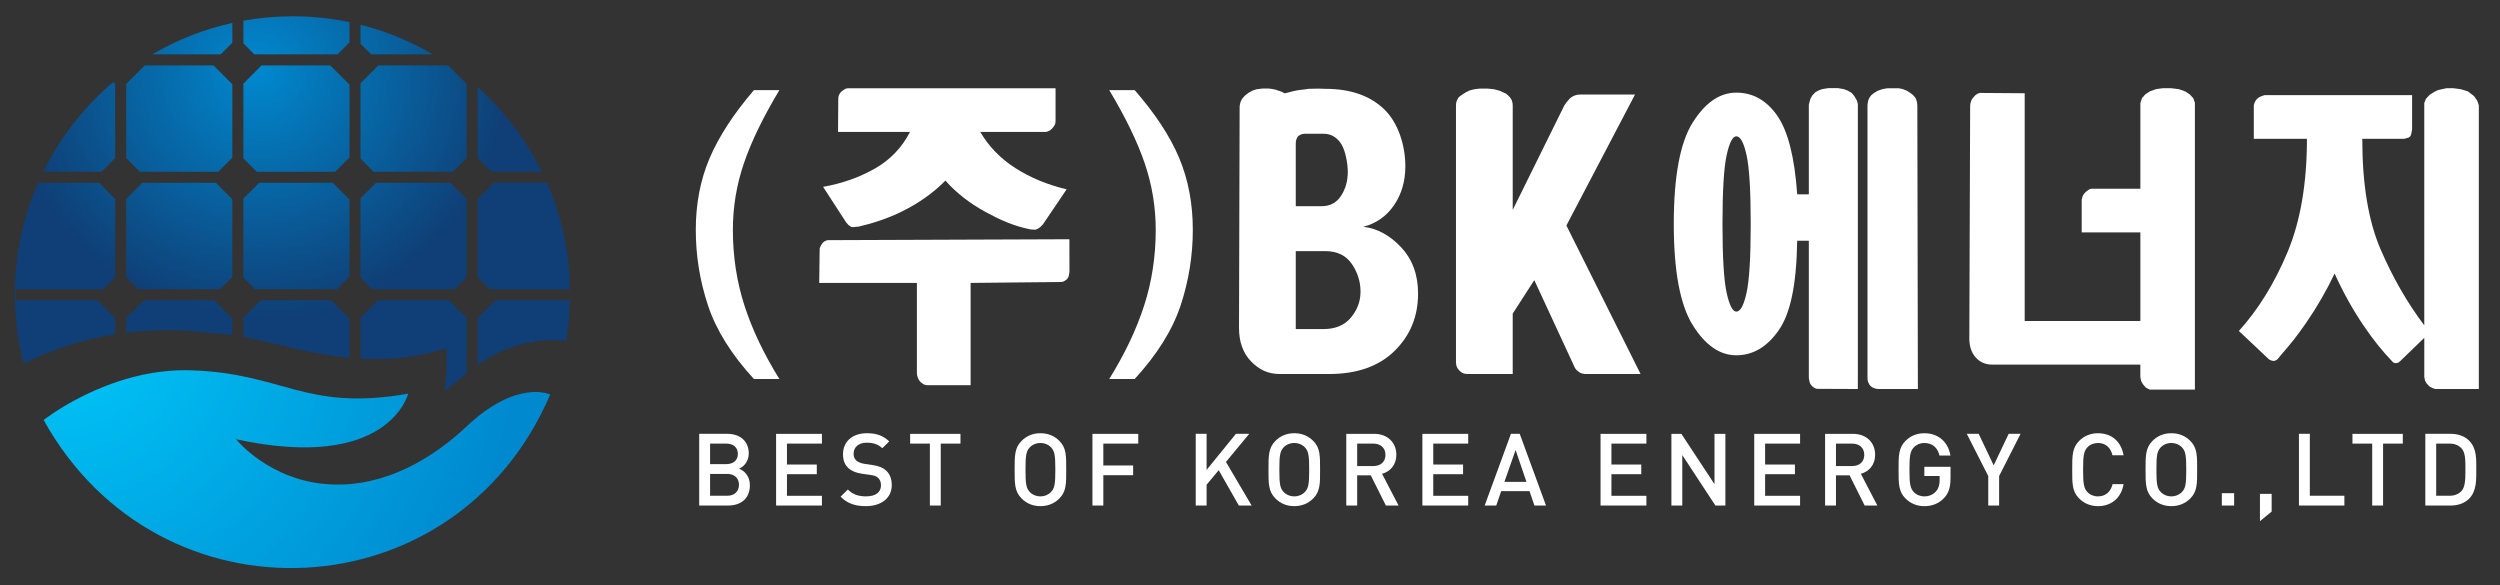
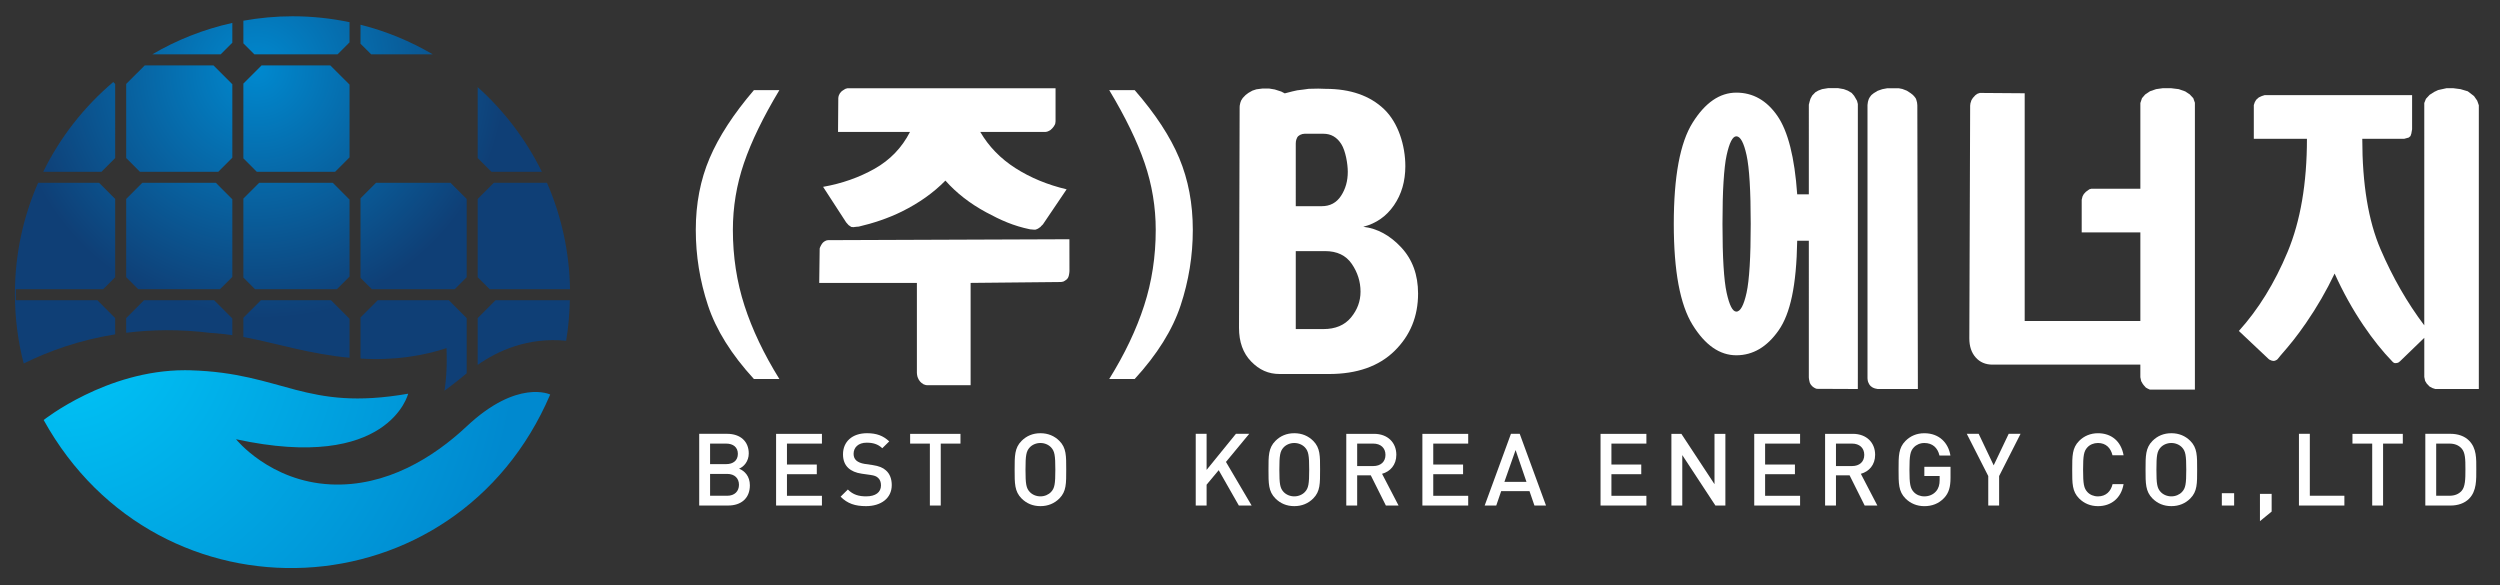
<svg xmlns="http://www.w3.org/2000/svg" xmlns:xlink="http://www.w3.org/1999/xlink" version="1.1" id="Layer_1" x="0px" y="0px" width="442.667px" height="103.595px" viewBox="0 0 442.667 103.595" enable-background="new 0 0 442.667 103.595" xml:space="preserve">
  <rect x="0" y="0" width="442.667" height="103.595" fill="#333333" stroke="none" />
  <g>
    <g>
      <path fill="#FFFFFF" d="M138,15.962c-2.876,4.788-4.966,9.096-6.272,12.924c-1.308,3.83-1.96,7.771-1.96,11.82    c0,4.713,0.686,9.188,2.058,13.422s3.43,8.561,6.174,12.979h-4.508c-3.986-4.346-6.698-8.689-8.134-13.035    c-1.438-4.344-2.156-8.799-2.156-13.365c0-4.641,0.816-8.874,2.45-12.704c1.633-3.829,4.247-7.843,7.84-12.041H138z" />
      <path fill="#FFFFFF" d="M188.841,49.507l-0.173,0.119l-0.116,0.082l-0.225,0.127l-0.129,0.041l-0.33,0.059l-0.025,0.001    l-0.169,0.001l-15.811,0.158v18.117h-7.649l-0.285-0.027l-0.404-0.139l-0.341-0.232l-0.261-0.249l-0.223-0.306l-0.135-0.273    l-0.107-0.262l-0.071-0.334l-0.036-0.343V50.095h-17.294l0.079-6.029l0.015-0.127l0.033-0.092l0.036-0.08l0.033-0.074l0.03-0.07    l0.06-0.105l0.054-0.117l0.063-0.094l0.063-0.108l0.058-0.075l0.064-0.082l0.065-0.076l0.084-0.076l0.085-0.069l0.094-0.065    l0.075-0.044l0.093-0.047l0.116-0.06l0.105-0.035l0.123-0.026l0.155-0.018l42.716-0.161l0.008,5.555v0.105l-0.029,0.328    l-0.029,0.158l-0.041,0.235l-0.074,0.252l-0.104,0.228l-0.124,0.154L188.841,49.507z M150.257,39.863l-0.43-0.484l-4.084-6.295    c3.332-0.588,6.37-1.657,9.114-3.203c2.744-1.547,4.834-3.718,6.272-6.518h-12.741l0.047-6.026l0.063-0.353l0.104-0.235    l0.111-0.22l0.117-0.142l0.206-0.232l0.188-0.131l0.215-0.142l0.278-0.162l0.332-0.091h36.855v5.848l-0.045,0.372l-0.064,0.194    l-0.207,0.353l-0.257,0.32l-0.328,0.309l-0.302,0.169l-0.295,0.121l-0.306,0.047h-11.524c1.502,2.579,3.577,4.714,6.223,6.407    c2.646,1.694,5.667,2.946,9.065,3.755l-4.197,6.21l-0.334,0.324l-0.091,0.119l-0.428,0.296c-0.081,0.034-0.081,0.034-0.158,0.077    c-0.112,0.064-0.357,0.15-0.511,0.121c-0.108-0.021-0.646-0.043-0.753-0.066c-2.979-0.616-5.177-1.615-7.738-2.994    c-2.877-1.547-5.293-3.424-7.252-5.633c-2.092,2.136-4.656,3.959-7.693,5.467c-2.441,1.214-5.18,2.105-7.642,2.677    c-0.099,0.023-0.631,0.036-0.728,0.067c-0.231,0.076-0.34-0.006-0.604-0.005" />
      <path fill="#FFFFFF" d="M208.807,28.002c1.601,3.83,2.401,8.063,2.401,12.704c0,4.566-0.72,9.021-2.156,13.365    c-1.438,4.346-4.15,8.689-8.134,13.035h-4.509c2.744-4.418,4.803-8.744,6.174-12.979c1.373-4.234,2.059-8.709,2.059-13.422    c0-4.05-0.654-7.99-1.96-11.82c-1.308-3.828-3.397-8.136-6.272-12.924h4.509C204.575,20.159,207.205,24.174,208.807,28.002z" />
      <path fill="#FFFFFF" d="M228.845,16.182l0.84-0.188l1.027-0.127l1.021-0.14l1.689-0.036l1.306,0.041    c4.376,0,7.823,1.198,10.339,3.59c2.514,2.394,3.773,6.435,3.773,10.117c0,2.651-0.671,4.954-2.01,6.905    c-1.34,1.951-3.152,3.222-5.439,3.811c2.483,0.295,4.721,1.51,6.713,3.645c1.993,2.137,2.99,4.861,2.99,8.175    c0,4.051-1.389,7.438-4.166,10.163c-2.777,2.723-6.648,4.087-11.612,4.087h-8.723c-2.025,0-3.614-0.737-5.05-2.21    c-1.439-1.473-2.156-3.459-2.156-5.965l0.111-39.057l0.014-0.275l0.072-0.358l0.061-0.238l0.131-0.343l0.275-0.429l0.513-0.533    l0.497-0.373l0.699-0.396l0.701-0.231l1.06-0.137h1.21l0.99,0.163l1.152,0.371l0.613,0.32 M229.437,36.508h4.605    c1.469,0,2.604-0.607,3.404-1.823c0.801-1.215,1.202-2.632,1.202-4.253c0-1.398-0.384-3.71-1.151-4.925    c-0.77-1.215-1.82-1.823-3.154-1.823h-3.133h-0.216l-0.393,0.05l-0.408,0.154l-0.327,0.226l-0.15,0.181l-0.168,0.386l-0.078,0.299    l-0.033,0.415V36.508z M229.437,58.269h4.886c2.126,0,3.755-0.68,4.886-2.043c1.129-1.362,1.695-2.889,1.695-4.584    c0-1.768-0.518-3.406-1.547-4.916c-1.031-1.508-2.609-2.264-4.735-2.264h-5.185V58.269z" />
-       <path fill="#FFFFFF" d="M266.994,16.854l0.345,0.354l0.25,0.36l0.133,0.299l0.106,0.436l0.024,0.413v18.455l9.146-18.516    l0.267-0.37l0.144-0.228l0.256-0.26l0.191-0.248l0.377-0.329l0.375-0.216l0.252-0.101l0.412-0.121l0.49-0.046h0.298h9.451    l-12.153,23.198l13.134,26.29h-9.392h-0.216h-0.251l-0.52-0.095l-0.286-0.102l-0.431-0.303l-0.29-0.26l-0.232-0.307l-0.096-0.208    l-7.104-15.347l-3.822,5.93v10.69h-7.988l-0.413-0.034l-0.339-0.081l-0.377-0.202l-0.357-0.329l-0.324-0.397l-0.161-0.385    l-0.052-0.258l-0.037-0.408V18.752l0.035-0.538l0.105-0.346l0.158-0.334l0.101-0.196l0.302-0.306l0.518-0.355l0.596-0.37    l0.615-0.295l0.879-0.222l0.849-0.099h1.469l1.075,0.101l0.986,0.262l1.164,0.525L266.994,16.854z" />
      <path fill="#FFFFFF" d="M328.959,68.875h-1.302l-5.798-0.025l-0.192-0.01l-0.215-0.075l-0.174-0.093l-0.127-0.078l-0.135-0.092    l-0.124-0.111l-0.149-0.161l-0.128-0.159l-0.091-0.162l-0.074-0.156l-0.042-0.17l-0.058-0.267l-0.041-0.243l-0.025-0.258V42.626    h-2.059c-0.131,7.953-1.225,12.918-3.283,15.863c-2.057,2.947-4.557,4.42-7.496,4.42c-2.94,0-5.521-1.792-7.742-5.379    c-2.223-3.585-3.332-9.543-3.332-17.875c0-8.401,1.109-14.379,3.332-17.927c2.221-3.549,4.802-5.325,7.742-5.325    c2.939,0,5.355,1.364,7.252,4.087c1.895,2.726,3.07,7.365,3.527,13.919h2.059V18.537l0.143-0.574l0.145-0.477l0.315-0.578    l0.554-0.569l0.482-0.285l0.705-0.269l1.051-0.175h0.86h0.932l1.003,0.175l0.718,0.269l0.681,0.404l0.43,0.503l0.229,0.389    l0.286,0.496l0.145,0.571v0.622v47.184L328.959,68.875z M305.73,27.478c-0.489,2.229-0.735,6.288-0.735,12.178    c0,5.893,0.246,9.953,0.735,12.18c0.49,2.229,1.062,3.341,1.716,3.341c0.718,0,1.322-1.112,1.813-3.341    c0.49-2.227,0.735-6.287,0.735-12.18c0-5.89-0.245-9.949-0.735-12.178c-0.49-2.227-1.095-3.342-1.813-3.342    C306.792,24.136,306.221,25.251,305.73,27.478z M339.592,68.875h-6.952h-0.198l-0.245-0.052l-0.221-0.047l-0.293-0.114    l-0.197-0.107l-0.244-0.189l-0.174-0.188l-0.131-0.209l-0.061-0.135l-0.102-0.215l-0.067-0.283l-0.034-0.339v-0.202V18.585    l0.071-0.536l0.071-0.25l0.085-0.271l0.183-0.333l0.283-0.367l0.412-0.329l0.679-0.414l0.379-0.138l0.483-0.162l0.27-0.05    l0.591-0.111h0.933h1.075l0.663,0.13l0.788,0.305l0.667,0.432l0.408,0.321l0.267,0.289l0.099,0.131l0.082,0.108l0.098,0.163    l0.091,0.297l0.096,0.373l0.048,0.477" />
      <path fill="#FFFFFF" d="M358.505,16.514v40.319h20.482V41.148H368.6v-5.46v-0.323l0.147-0.592l0.226-0.415l0.354-0.386    l0.334-0.242l0.295-0.212l0.363-0.103h0.383h8.285V18.236l0.287-0.853l0.563-0.65l0.856-0.575l1.076-0.374l1.152-0.162h1.542    l1.32,0.162l1.147,0.401l0.791,0.521l0.635,0.676l0.287,0.812v50.79h-7.98l-0.357-0.162l-0.354-0.198l-0.393-0.447l-0.183-0.256    l-0.248-0.439l-0.144-0.688v-2.229h-26.166c-1.242,0-2.238-0.424-2.989-1.27c-0.752-0.848-1.128-1.971-1.128-3.369l0.145-40.803    v-0.404l0.052-0.43l0.183-0.564l0.252-0.39l0.427-0.468l0.361-0.26l0.437-0.151" />
      <path fill="#FFFFFF" d="M429.55,17.502l0.66-0.713l0.799-0.511l0.7-0.332l1.464-0.323h1.254l1.248,0.162l1.281,0.378l1.11,0.848    l0.566,0.814l0.286,0.814v50.235h-7.717l-0.502-0.162l-0.508-0.272l-0.355-0.374l-0.139-0.143l-0.292-0.482l-0.144-0.688v-6.938    l-4.292,4.151l-0.267,0.21l-0.182,0.073l-0.21,0.039c0,0-0.226,0.021-0.314,0.001c-0.119-0.029-0.24-0.119-0.358-0.241    c-1.745-1.795-3.465-3.94-5.157-6.442c-1.896-2.798-3.595-5.854-5.097-9.169c-1.438,3.021-3.12,5.929-5.047,8.728    c-1.657,2.406-2.872,3.893-4.504,5.754c-0.039,0.044-0.504,0.627-0.542,0.67c-0.147,0.168-0.479,0.303-0.669,0.323    c-0.103,0.011-0.406-0.067-0.406-0.067l-0.347-0.148l-0.154-0.11l-0.188-0.178l-5.097-4.808c3.462-3.828,6.336-8.486,8.623-13.975    c2.287-5.484,3.431-12.167,3.431-20.048h-9.408v-5.332v-0.647l0.185-0.541l0.246-0.404l0.454-0.403l0.522-0.243l0.502-0.162    h26.119v5.672v0.377l-0.135,0.758l-0.152,0.44l-0.305,0.263l-0.809,0.222h-0.382h-7.038c0,8.028,1.078,14.544,3.234,19.552    s4.736,9.5,7.742,13.477V18.236L429.55,17.502z" />
    </g>
  </g>
  <g>
    <g>
      <defs>
        <polyline id="SVGID_1_" points="479.37,0.54 479.37,105.582 -6.829,105.582 -6.828,0    " />
      </defs>
      <clipPath id="SVGID_2_">
        <use xlink:href="#SVGID_1_" overflow="visible" />
      </clipPath>
      <g clip-path="url(#SVGID_2_)">
        <defs>
          <rect id="SVGID_3_" x="-292.343" y="-491.712" width="1830.945" height="2589.459" />
        </defs>
        <clipPath id="SVGID_4_">
          <use xlink:href="#SVGID_3_" overflow="visible" />
        </clipPath>
        <g clip-path="url(#SVGID_4_)">
          <defs>
            <rect id="SVGID_5_" x="-292.343" y="-491.712" width="1830.945" height="2589.459" />
          </defs>
          <clipPath id="SVGID_6_">
            <use xlink:href="#SVGID_5_" overflow="visible" />
          </clipPath>
        </g>
        <g clip-path="url(#SVGID_4_)">
          <defs>
            <rect id="SVGID_7_" x="-292.343" y="-491.712" width="1830.945" height="2589.459" />
          </defs>
          <clipPath id="SVGID_8_">
            <use xlink:href="#SVGID_7_" overflow="visible" />
          </clipPath>
        </g>
        <g clip-path="url(#SVGID_4_)">
          <defs>
            <rect id="SVGID_9_" x="-292.343" y="-491.712" width="1830.945" height="2589.459" />
          </defs>
          <clipPath id="SVGID_10_">
            <use xlink:href="#SVGID_9_" overflow="visible" />
          </clipPath>
        </g>
        <g clip-path="url(#SVGID_4_)">
          <defs>
            <rect id="SVGID_11_" x="-292.343" y="-491.712" width="1830.945" height="2589.459" />
          </defs>
          <clipPath id="SVGID_12_">
            <use xlink:href="#SVGID_11_" overflow="visible" />
          </clipPath>
        </g>
        <g clip-path="url(#SVGID_4_)">
          <g>
            <defs>
              <path id="SVGID_13_" d="M66.889,53.158l-3.055,3.058v7.27c6.04,0.399,11.306-0.543,15.219-1.844c0,0,0.244,3.91-0.351,7.54        c0,0,1.931-1.391,3.935-3.084v-9.765l-3.166-3.175H66.889z" />
            </defs>
            <clipPath id="SVGID_14_">
              <use xlink:href="#SVGID_13_" overflow="visible" />
            </clipPath>
            <radialGradient id="SVGID_15_" cx="-1041.736" cy="-350.554" r="3.078" gradientTransform="matrix(5.335 15.412 15.412 -5.335 11006.616 14197.947)" gradientUnits="userSpaceOnUse">
              <stop offset="0" style="stop-color:#0089CF" />
              <stop offset="0.871" style="stop-color:#0F3F76" />
              <stop offset="1" style="stop-color:#0F3F76" />
            </radialGradient>
            <polygon clip-path="url(#SVGID_14_)" fill="url(#SVGID_15_)" points="80.625,47.345 87.59,67.468 65.847,74.995 58.88,54.873             " />
          </g>
          <g>
            <defs>
              <path id="SVGID_16_" d="M6.749,32.366C4.109,38.388,2.64,45.044,2.64,52.042c0,4.257,0.538,8.384,1.556,12.32        c4.382-2.168,9.816-4.143,16.196-5.16v-2.877l-3.151-3.168H2.796v-1.949h15.476l2.12-2.125v-13.86l-2.851-2.857H6.749z" />
            </defs>
            <clipPath id="SVGID_17_">
              <use xlink:href="#SVGID_16_" overflow="visible" />
            </clipPath>
            <radialGradient id="SVGID_18_" cx="-1041.761" cy="-350.59" r="3.076" gradientTransform="matrix(5.336 15.414 15.414 -5.336 11008.358 14199.428)" gradientUnits="userSpaceOnUse">
              <stop offset="0" style="stop-color:#0089CF" />
              <stop offset="0.871" style="stop-color:#0F3F76" />
              <stop offset="1" style="stop-color:#0F3F76" />
            </radialGradient>
            <polygon clip-path="url(#SVGID_17_)" fill="url(#SVGID_18_)" points="18.493,26.879 30.283,60.941 4.538,69.853 -7.251,35.791             " />
          </g>
          <g>
            <defs>
              <path id="SVGID_19_" d="M46.196,53.158l-3.103,3.107v3.41c0.231,0.045,0.469,0.088,0.715,0.133        c4.743,0.904,11.462,2.978,18.083,3.53v-6.895l-3.283-3.286H46.196z" />
            </defs>
            <clipPath id="SVGID_20_">
              <use xlink:href="#SVGID_19_" overflow="visible" />
            </clipPath>
            <radialGradient id="SVGID_21_" cx="-1049.071" cy="-353.944" r="3.074" gradientTransform="matrix(5.835 16.857 16.857 -5.835 12134.175 15627.49)" gradientUnits="userSpaceOnUse">
              <stop offset="0" style="stop-color:#0089CF" />
              <stop offset="0.871" style="stop-color:#0F3F76" />
              <stop offset="1" style="stop-color:#0F3F76" />
            </radialGradient>
            <polygon clip-path="url(#SVGID_20_)" fill="url(#SVGID_21_)" points="59.881,47.347 65.039,62.25 45.103,69.15 39.946,54.248             " />
          </g>
          <g>
            <defs>
              <path id="SVGID_22_" d="M43.093,3.666v4.011l1.946,1.946h14.73l2.121-2.119V3.927c-3.259-0.682-6.629-1.045-10.086-1.045        C48.825,2.882,45.92,3.165,43.093,3.666" />
            </defs>
            <clipPath id="SVGID_23_">
              <use xlink:href="#SVGID_22_" overflow="visible" />
            </clipPath>
            <radialGradient id="SVGID_24_" cx="-1041.782" cy="-350.579" r="3.073" gradientTransform="matrix(5.336 15.414 15.414 -5.336 11008.383 14199.9)" gradientUnits="userSpaceOnUse">
              <stop offset="0" style="stop-color:#0089CF" />
              <stop offset="0.871" style="stop-color:#0F3F76" />
              <stop offset="1" style="stop-color:#0F3F76" />
            </radialGradient>
            <polygon clip-path="url(#SVGID_23_)" fill="url(#SVGID_24_)" points="59.881,-2.929 63.975,8.903 45.103,15.434 41.009,3.604             " />
          </g>
          <g>
            <defs>
              <path id="SVGID_25_" d="M84.583,27.986l2.433,2.43h8.93c-2.805-5.707-6.678-10.791-11.363-14.988V27.986z" />
            </defs>
            <clipPath id="SVGID_26_">
              <use xlink:href="#SVGID_25_" overflow="visible" />
            </clipPath>
            <radialGradient id="SVGID_27_" cx="-1041.77" cy="-350.578" r="3.076" gradientTransform="matrix(5.336 15.416 15.416 -5.336 11009.431 14201.342)" gradientUnits="userSpaceOnUse">
              <stop offset="0" style="stop-color:#0089CF" />
              <stop offset="0.871" style="stop-color:#0F3F76" />
              <stop offset="1" style="stop-color:#0F3F76" />
            </radialGradient>
            <polygon clip-path="url(#SVGID_26_)" fill="url(#SVGID_27_)" points="94.73,11.916 100.581,28.813 85.8,33.928 79.952,17.033             " />
          </g>
          <g>
            <defs>
              <path id="SVGID_28_" d="M7.653,30.417h10.309l2.43-2.43V14.866l-0.336-0.344C14.901,18.886,10.65,24.292,7.653,30.417" />
            </defs>
            <clipPath id="SVGID_29_">
              <use xlink:href="#SVGID_28_" overflow="visible" />
            </clipPath>
            <radialGradient id="SVGID_30_" cx="-1041.713" cy="-350.538" r="3.075" gradientTransform="matrix(5.333 15.408 15.408 -5.333 11002.966 14193.455)" gradientUnits="userSpaceOnUse">
              <stop offset="0" style="stop-color:#0089CF" />
              <stop offset="0.871" style="stop-color:#0F3F76" />
              <stop offset="1" style="stop-color:#0F3F76" />
            </radialGradient>
            <polygon clip-path="url(#SVGID_29_)" fill="url(#SVGID_30_)" points="19.031,10.582 25.306,28.715 9.017,34.354 2.739,16.222             " />
          </g>
          <g>
            <defs>
              <path id="SVGID_31_" d="M63.834,7.742l1.893,1.882h10.9c-3.94-2.316-8.233-4.1-12.792-5.244V7.742z" />
            </defs>
            <clipPath id="SVGID_32_">
              <use xlink:href="#SVGID_31_" overflow="visible" />
            </clipPath>
            <radialGradient id="SVGID_33_" cx="-1041.736" cy="-350.57" r="3.079" gradientTransform="matrix(5.335 15.414 15.414 -5.335 11007.63 14198.881)" gradientUnits="userSpaceOnUse">
              <stop offset="0" style="stop-color:#0089CF" />
              <stop offset="0.871" style="stop-color:#0F3F76" />
              <stop offset="1" style="stop-color:#0F3F76" />
            </radialGradient>
            <polygon clip-path="url(#SVGID_32_)" fill="url(#SVGID_33_)" points="75.26,0.425 78.249,9.063 65.204,13.578 62.215,4.941             " />
          </g>
          <g>
            <defs>
              <path id="SVGID_34_" d="M25.504,53.158l-3.16,3.168v2.597c4.529-0.565,9.509-0.649,14.922,0.022c0,0,1.466,0.059,3.872,0.408        v-2.965l-3.223-3.23H25.504z" />
            </defs>
            <clipPath id="SVGID_35_">
              <use xlink:href="#SVGID_34_" overflow="visible" />
            </clipPath>
            <radialGradient id="SVGID_36_" cx="-1041.783" cy="-350.575" r="3.075" gradientTransform="matrix(5.337 15.419 15.419 -5.337 11011.532 14204.18)" gradientUnits="userSpaceOnUse">
              <stop offset="0" style="stop-color:#0089CF" />
              <stop offset="0.871" style="stop-color:#0F3F76" />
              <stop offset="1" style="stop-color:#0F3F76" />
            </radialGradient>
            <polygon clip-path="url(#SVGID_35_)" fill="url(#SVGID_36_)" points="39.128,47.349 43.054,58.69 24.354,65.164 20.427,53.822             " />
          </g>
          <g>
            <defs>
              <path id="SVGID_37_" d="M26.961,9.624h12.11l2.067-2.06V4.057C36.077,5.177,31.307,7.068,26.961,9.624" />
            </defs>
            <clipPath id="SVGID_38_">
              <use xlink:href="#SVGID_37_" overflow="visible" />
            </clipPath>
            <radialGradient id="SVGID_39_" cx="-1041.774" cy="-350.555" r="3.064" gradientTransform="matrix(5.336 15.415 15.415 -5.336 11008.718 14201.01)" gradientUnits="userSpaceOnUse">
              <stop offset="0" style="stop-color:#0089CF" />
              <stop offset="0.871" style="stop-color:#0F3F76" />
              <stop offset="1" style="stop-color:#0F3F76" />
            </radialGradient>
            <polygon clip-path="url(#SVGID_38_)" fill="url(#SVGID_39_)" points="39.621,-0.326 42.859,9.028 28.478,14.008 25.24,4.653             " />
          </g>
          <g>
            <defs>
-               <polygon id="SVGID_40_" points="67.006,11.578 63.834,14.749 63.834,28.097 66.156,30.417 80.201,30.417 82.637,27.986         82.637,14.866 79.351,11.578       " />
-             </defs>
+               </defs>
            <clipPath id="SVGID_41_">
              <use xlink:href="#SVGID_40_" overflow="visible" />
            </clipPath>
            <radialGradient id="SVGID_42_" cx="-1041.778" cy="-350.608" r="3.077" gradientTransform="matrix(5.336 15.416 15.416 -5.336 11010.286 14201.713)" gradientUnits="userSpaceOnUse">
              <stop offset="0" style="stop-color:#0089CF" />
              <stop offset="0.871" style="stop-color:#0F3F76" />
              <stop offset="1" style="stop-color:#0F3F76" />
            </radialGradient>
            <polygon clip-path="url(#SVGID_41_)" fill="url(#SVGID_42_)" points="80.625,5.766 88.46,28.4 65.847,36.229 58.013,13.593             " />
          </g>
          <g>
            <defs>
              <polygon id="SVGID_43_" points="46.319,11.578 43.093,14.801 43.093,28.041 45.467,30.417 59.34,30.417 61.891,27.863         61.891,14.979 58.484,11.578       " />
            </defs>
            <clipPath id="SVGID_44_">
              <use xlink:href="#SVGID_43_" overflow="visible" />
            </clipPath>
            <radialGradient id="SVGID_45_" cx="-1041.746" cy="-350.582" r="3.076" gradientTransform="matrix(5.335 15.412 15.412 -5.335 11006.494 14197.158)" gradientUnits="userSpaceOnUse">
              <stop offset="0" style="stop-color:#0089CF" />
              <stop offset="0.871" style="stop-color:#0F3F76" />
              <stop offset="1" style="stop-color:#0F3F76" />
            </radialGradient>
            <polygon clip-path="url(#SVGID_44_)" fill="url(#SVGID_45_)" points="59.881,5.766 67.715,28.4 45.103,36.227 37.27,13.593             " />
          </g>
          <g>
            <defs>
              <polygon id="SVGID_46_" points="66.582,32.366 63.834,35.116 63.834,49.201 65.847,51.208 80.513,51.208 82.637,49.08         82.637,35.23 79.771,32.366       " />
            </defs>
            <clipPath id="SVGID_47_">
              <use xlink:href="#SVGID_46_" overflow="visible" />
            </clipPath>
            <radialGradient id="SVGID_48_" cx="-1041.742" cy="-350.578" r="3.075" gradientTransform="matrix(5.336 15.416 15.416 -5.336 11009.235 14200.801)" gradientUnits="userSpaceOnUse">
              <stop offset="0" style="stop-color:#0089CF" />
              <stop offset="0.871" style="stop-color:#0F3F76" />
              <stop offset="1" style="stop-color:#0F3F76" />
            </radialGradient>
            <polygon clip-path="url(#SVGID_47_)" fill="url(#SVGID_48_)" points="80.625,26.554 88.46,49.193 65.847,57.02 58.01,34.382             " />
          </g>
          <g>
            <defs>
              <path id="SVGID_49_" d="M87.442,32.366l-2.859,2.857v13.869l2.126,2.116h14.223c-0.111-6.687-1.553-13.057-4.083-18.842        H87.442z" />
            </defs>
            <clipPath id="SVGID_50_">
              <use xlink:href="#SVGID_49_" overflow="visible" />
            </clipPath>
            <radialGradient id="SVGID_51_" cx="-1041.743" cy="-350.554" r="3.079" gradientTransform="matrix(5.336 15.415 15.415 -5.336 11008.538 14200.478)" gradientUnits="userSpaceOnUse">
              <stop offset="0" style="stop-color:#0089CF" />
              <stop offset="0.871" style="stop-color:#0F3F76" />
              <stop offset="1" style="stop-color:#0F3F76" />
            </radialGradient>
            <polygon clip-path="url(#SVGID_50_)" fill="url(#SVGID_51_)" points="99.184,27.313 106.757,49.193 86.334,56.261        78.759,34.382      " />
          </g>
          <g>
            <defs>
              <polygon id="SVGID_52_" points="45.89,32.366 43.093,35.165 43.093,49.144 45.16,51.208 59.649,51.208 61.891,48.966         61.891,35.343 58.917,32.366       " />
            </defs>
            <clipPath id="SVGID_53_">
              <use xlink:href="#SVGID_52_" overflow="visible" />
            </clipPath>
            <radialGradient id="SVGID_54_" cx="-1041.729" cy="-350.59" r="3.075" gradientTransform="matrix(5.336 15.414 15.414 -5.336 11008.163 14198.879)" gradientUnits="userSpaceOnUse">
              <stop offset="0" style="stop-color:#0089CF" />
              <stop offset="0.871" style="stop-color:#0F3F76" />
              <stop offset="1" style="stop-color:#0F3F76" />
            </radialGradient>
            <polygon clip-path="url(#SVGID_53_)" fill="url(#SVGID_54_)" points="59.881,26.555 67.715,49.193 45.103,57.019 37.27,34.382             " />
          </g>
          <g>
            <defs>
              <polygon id="SVGID_55_" points="25.204,32.366 22.344,35.223 22.344,49.083 24.477,51.208 38.954,51.208 41.138,49.027         41.138,35.286 38.221,32.366       " />
            </defs>
            <clipPath id="SVGID_56_">
              <use xlink:href="#SVGID_55_" overflow="visible" />
            </clipPath>
            <radialGradient id="SVGID_57_" cx="-1041.768" cy="-350.598" r="3.076" gradientTransform="matrix(5.336 15.414 15.414 -5.336 11008.483 14199.482)" gradientUnits="userSpaceOnUse">
              <stop offset="0" style="stop-color:#0089CF" />
              <stop offset="0.871" style="stop-color:#0F3F76" />
              <stop offset="1" style="stop-color:#0F3F76" />
            </radialGradient>
            <polygon clip-path="url(#SVGID_56_)" fill="url(#SVGID_57_)" points="39.128,26.555 46.962,49.193 24.354,57.019 16.52,34.382             " />
          </g>
          <g>
            <defs>
              <polygon id="SVGID_58_" points="25.633,11.578 22.344,14.859 22.344,27.986 24.777,30.417 38.648,30.417 41.138,27.928         41.138,14.918 37.798,11.578       " />
            </defs>
            <clipPath id="SVGID_59_">
              <use xlink:href="#SVGID_58_" overflow="visible" />
            </clipPath>
            <radialGradient id="SVGID_60_" cx="-1041.714" cy="-350.565" r="3.077" gradientTransform="matrix(5.334 15.41 15.41 -5.334 11005.026 14195.332)" gradientUnits="userSpaceOnUse">
              <stop offset="0" style="stop-color:#0089CF" />
              <stop offset="0.871" style="stop-color:#0F3F76" />
              <stop offset="1" style="stop-color:#0F3F76" />
            </radialGradient>
            <polygon clip-path="url(#SVGID_59_)" fill="url(#SVGID_60_)" points="39.128,5.767 46.962,28.4 24.354,36.226 16.52,13.593             " />
          </g>
          <g>
            <defs>
              <path id="SVGID_61_" d="M87.746,53.158l-3.163,3.168v8.277c3.547-2.485,8.852-4.928,15.661-4.268        c0.399-2.338,0.598-4.736,0.657-7.178H87.746z" />
            </defs>
            <clipPath id="SVGID_62_">
              <use xlink:href="#SVGID_61_" overflow="visible" />
            </clipPath>
            <radialGradient id="SVGID_63_" cx="-1041.777" cy="-350.57" r="3.074" gradientTransform="matrix(5.336 15.415 15.415 -5.336 11008.724 14200.773)" gradientUnits="userSpaceOnUse">
              <stop offset="0" style="stop-color:#0089CF" />
              <stop offset="0.871" style="stop-color:#0F3F76" />
              <stop offset="1" style="stop-color:#0F3F76" />
            </radialGradient>
            <polygon clip-path="url(#SVGID_62_)" fill="url(#SVGID_63_)" points="99.154,48.115 104.44,63.379 86.331,69.648        81.048,54.382      " />
          </g>
          <g>
            <defs>
              <path id="SVGID_64_" d="M7.731,74.37c20.407,36.854,73.067,34.401,89.69-4.516c0,0-5.791-2.809-14.787,5.64        c-5.794,5.445-14.214,10.75-24.066,10.279c-10.786-0.516-16.775-7.999-16.775-7.999c27.096,5.877,30.478-8.062,30.478-8.062        c-18.316,3.195-22.077-3.683-38.604-4.146c-0.306-0.008-0.616-0.013-0.922-0.013C18.797,65.553,7.731,74.37,7.731,74.37" />
            </defs>
            <clipPath id="SVGID_65_">
              <use xlink:href="#SVGID_64_" overflow="visible" />
            </clipPath>
            <radialGradient id="SVGID_66_" cx="-1074.885" cy="-417.403" r="3.076" gradientTransform="matrix(24.998 8.597 8.597 -24.998 30468.969 -1135.77)" gradientUnits="userSpaceOnUse">
              <stop offset="0" style="stop-color:#00BDF2" />
              <stop offset="0.173" style="stop-color:#00BDF2" />
              <stop offset="1" style="stop-color:#0089CF" />
            </radialGradient>
            <polygon clip-path="url(#SVGID_65_)" fill="url(#SVGID_66_)" points="17.214,37.972 111.463,70.384 87.936,138.803        -6.314,106.394      " />
          </g>
        </g>
        <g clip-path="url(#SVGID_4_)">
          <defs>
            <rect id="SVGID_67_" x="-292.343" y="-491.712" width="1830.945" height="2589.459" />
          </defs>
          <clipPath id="SVGID_68_">
            <use xlink:href="#SVGID_67_" overflow="visible" />
          </clipPath>
          <path clip-path="url(#SVGID_68_)" fill="#FFFFFF" d="M130.867,82.985c0.854-0.337,1.713-1.319,1.713-2.691      c0-2.14-1.484-3.479-3.836-3.479h-4.938v12.696h5.137c2.247,0,3.835-1.244,3.835-3.584      C132.778,84.323,131.847,83.378,130.867,82.985 M125.731,78.546h2.854c1.228,0,2.066,0.641,2.066,1.818      s-0.838,1.818-2.066,1.818h-2.854V78.546z M128.763,87.783h-3.031v-3.869h3.031c1.339,0,2.084,0.803,2.084,1.926      C130.847,86.961,130.102,87.783,128.763,87.783" />
          <polygon clip-path="url(#SVGID_68_)" fill="#FFFFFF" points="137.419,89.513 145.537,89.513 145.537,87.785 139.345,87.785       139.345,83.968 144.628,83.968 144.628,82.255 139.345,82.255 139.345,78.546 145.537,78.546 145.537,76.818 137.419,76.818           " />
          <path clip-path="url(#SVGID_68_)" fill="#FFFFFF" d="M154.495,82.343l-1.444-0.211c-0.589-0.094-1.106-0.305-1.428-0.592      c-0.339-0.301-0.48-0.715-0.48-1.176c0-1.124,0.817-1.98,2.319-1.98c1.066,0,1.979,0.232,2.763,0.982l1.229-1.212      c-1.088-1.019-2.263-1.446-3.938-1.446c-2.641,0-4.248,1.518-4.248,3.729c0,1.033,0.303,1.836,0.931,2.426      c0.55,0.517,1.37,0.874,2.403,1.016l1.499,0.211c0.751,0.109,1.069,0.235,1.394,0.537c0.34,0.303,0.499,0.77,0.499,1.318      c0,1.23-0.964,1.945-2.623,1.945c-1.304,0-2.318-0.283-3.247-1.213l-1.282,1.268c1.213,1.23,2.586,1.676,4.494,1.676      c2.658,0,4.564-1.39,4.564-3.728c0-1.088-0.339-1.999-1.032-2.603C156.333,82.807,155.669,82.523,154.495,82.343" />
          <polygon clip-path="url(#SVGID_68_)" fill="#FFFFFF" points="161.153,78.546 164.649,78.546 164.649,89.513 166.575,89.513       166.575,78.546 170.068,78.546 170.068,76.818 161.153,76.818     " />
          <path clip-path="url(#SVGID_68_)" fill="#FFFFFF" d="M184.226,76.709c-1.357,0-2.461,0.479-3.338,1.354      c-1.246,1.249-1.23,2.657-1.23,5.104c0,2.441-0.016,3.85,1.23,5.098c0.877,0.874,1.98,1.354,3.338,1.354      c1.354,0,2.475-0.479,3.352-1.354c1.246-1.248,1.214-2.656,1.214-5.098c0-2.447,0.032-3.855-1.214-5.104      C186.7,77.189,185.58,76.709,184.226,76.709 M186.114,87.105c-0.447,0.482-1.141,0.785-1.889,0.785      c-0.752,0-1.445-0.303-1.893-0.785c-0.625-0.675-0.75-1.39-0.75-3.938c0-2.554,0.125-3.268,0.75-3.945      c0.447-0.481,1.141-0.783,1.893-0.783c0.748,0,1.441,0.302,1.889,0.783c0.625,0.678,0.751,1.392,0.751,3.945      C186.865,85.715,186.739,86.43,186.114,87.105" />
-           <polygon clip-path="url(#SVGID_68_)" fill="#FFFFFF" points="193.435,89.513 195.363,89.513 195.363,84.146 200.641,84.146       200.641,82.416 195.363,82.416 195.363,78.546 201.548,78.546 201.548,76.818 193.435,76.818     " />
          <polygon clip-path="url(#SVGID_68_)" fill="#FFFFFF" points="221.194,76.815 218.84,76.815 213.649,83.201 213.649,76.815       211.724,76.815 211.724,89.511 213.649,89.511 213.649,85.822 215.791,83.254 219.356,89.511 221.621,89.511 217.077,81.792           " />
          <path clip-path="url(#SVGID_68_)" fill="#FFFFFF" d="M229.175,76.709c-1.357,0-2.462,0.479-3.336,1.354      c-1.25,1.249-1.232,2.657-1.232,5.104c0,2.441-0.018,3.85,1.232,5.098c0.874,0.874,1.979,1.354,3.336,1.354      c1.355,0,2.476-0.479,3.35-1.354c1.249-1.248,1.217-2.656,1.217-5.098c0-2.447,0.032-3.855-1.217-5.104      C231.65,77.189,230.53,76.709,229.175,76.709 M231.064,87.105c-0.447,0.482-1.142,0.785-1.89,0.785      c-0.75,0-1.444-0.303-1.893-0.785c-0.624-0.675-0.75-1.39-0.75-3.938c0-2.554,0.126-3.268,0.75-3.945      c0.448-0.481,1.143-0.783,1.893-0.783c0.748,0,1.442,0.302,1.89,0.783c0.625,0.678,0.751,1.392,0.751,3.945      C231.815,85.715,231.689,86.43,231.064,87.105" />
          <path clip-path="url(#SVGID_68_)" fill="#FFFFFF" d="M247.245,80.526c0-2.159-1.531-3.708-3.938-3.708h-4.926v12.695h1.928      v-5.352h2.41l2.673,5.352h2.246l-2.921-5.618C246.143,83.502,247.245,82.343,247.245,80.526 M240.31,82.523v-3.977h2.854      c1.283,0,2.157,0.75,2.157,1.998c0,1.246-0.874,1.979-2.157,1.979H240.31z" />
          <polygon clip-path="url(#SVGID_68_)" fill="#FFFFFF" points="251.856,89.513 259.969,89.513 259.969,87.785 253.782,87.785       253.782,83.968 259.062,83.968 259.062,82.255 253.782,82.255 253.782,78.546 259.969,78.546 259.969,76.818 251.856,76.818           " />
          <path clip-path="url(#SVGID_68_)" fill="#FFFFFF" d="M267.538,76.814l-4.652,12.701h2.051l0.872-2.551h5.013l0.875,2.551h2.051      l-4.656-12.701H267.538z M266.379,85.322l1.982-5.635l1.925,5.635H266.379z" />
          <polygon clip-path="url(#SVGID_68_)" fill="#FFFFFF" points="283.403,89.513 291.522,89.513 291.522,87.785 285.329,87.785       285.329,83.968 290.612,83.968 290.612,82.255 285.329,82.255 285.329,78.546 291.522,78.546 291.522,76.818 283.403,76.818           " />
          <polygon clip-path="url(#SVGID_68_)" fill="#FFFFFF" points="303.582,85.733 297.714,76.818 295.95,76.818 295.95,89.513       297.876,89.513 297.876,80.579 303.741,89.513 305.507,89.513 305.507,76.818 303.582,76.818     " />
          <polygon clip-path="url(#SVGID_68_)" fill="#FFFFFF" points="310.617,89.513 318.735,89.513 318.735,87.785 312.542,87.785       312.542,83.968 317.823,83.968 317.823,82.255 312.542,82.255 312.542,78.546 318.735,78.546 318.735,76.818 310.617,76.818           " />
          <path clip-path="url(#SVGID_68_)" fill="#FFFFFF" d="M332.024,80.526c0-2.159-1.531-3.708-3.938-3.708h-4.924v12.695h1.926      v-5.352h2.41l2.672,5.352h2.247l-2.923-5.618C330.923,83.502,332.024,82.343,332.024,80.526 M325.089,82.523v-3.977h2.855      c1.283,0,2.155,0.75,2.155,1.998c0,1.246-0.872,1.979-2.155,1.979H325.089z" />
          <path clip-path="url(#SVGID_68_)" fill="#FFFFFF" d="M340.738,84.289h2.709v0.715c0,0.816-0.178,1.459-0.643,1.996      c-0.495,0.572-1.229,0.891-2.066,0.891c-0.751,0-1.427-0.285-1.871-0.766c-0.626-0.68-0.767-1.408-0.767-3.957      c0-2.554,0.141-3.268,0.767-3.945c0.444-0.481,1.12-0.783,1.871-0.783c1.427,0,2.354,0.822,2.677,2.213h1.939      c-0.352-2.178-1.925-3.942-4.616-3.942c-1.354,0-2.46,0.481-3.335,1.354c-1.246,1.249-1.228,2.659-1.228,5.104      c0,2.441-0.019,3.85,1.228,5.098c0.875,0.874,2.016,1.355,3.335,1.355c1.339,0,2.531-0.429,3.497-1.444      c0.838-0.892,1.138-1.942,1.138-3.583v-1.945h-4.635V84.289z" />
          <polygon clip-path="url(#SVGID_68_)" fill="#FFFFFF" points="353.014,82.397 350.358,76.815 348.253,76.815 352.054,84.291       352.054,89.511 353.978,89.511 353.978,84.291 357.774,76.815 355.672,76.815     " />
          <path clip-path="url(#SVGID_68_)" fill="#FFFFFF" d="M371.484,78.439c1.409,0,2.264,0.889,2.567,2.175h1.965      c-0.447-2.53-2.199-3.904-4.532-3.904c-1.319,0-2.461,0.481-3.335,1.354c-1.246,1.249-1.229,2.659-1.229,5.104      c0,2.441-0.018,3.85,1.229,5.098c0.874,0.874,2.016,1.355,3.335,1.355c2.3,0,4.101-1.373,4.532-3.904h-1.947      c-0.303,1.283-1.176,2.175-2.585,2.175c-0.751,0-1.428-0.286-1.872-0.767c-0.625-0.68-0.766-1.408-0.766-3.957      c0-2.554,0.141-3.285,0.766-3.963C370.057,78.726,370.733,78.439,371.484,78.439" />
          <path clip-path="url(#SVGID_68_)" fill="#FFFFFF" d="M384.476,76.709c-1.359,0-2.464,0.479-3.338,1.354      c-1.246,1.249-1.231,2.657-1.231,5.104c0,2.441-0.015,3.85,1.231,5.098c0.874,0.874,1.979,1.354,3.338,1.354      c1.354,0,2.475-0.479,3.352-1.354c1.246-1.248,1.213-2.656,1.213-5.098c0-2.447,0.033-3.855-1.213-5.104      C386.95,77.189,385.829,76.709,384.476,76.709 M386.364,87.105c-0.448,0.482-1.141,0.785-1.889,0.785      c-0.752,0-1.445-0.303-1.893-0.785c-0.626-0.675-0.752-1.39-0.752-3.938c0-2.554,0.126-3.268,0.752-3.945      c0.447-0.481,1.141-0.783,1.893-0.783c0.748,0,1.44,0.302,1.889,0.783c0.625,0.678,0.751,1.392,0.751,3.945      C387.115,85.715,386.989,86.43,386.364,87.105" />
          <rect x="393.413" y="87.335" clip-path="url(#SVGID_68_)" fill="#FFFFFF" width="2.178" height="2.178" />
          <polygon clip-path="url(#SVGID_68_)" fill="#FFFFFF" points="400.162,92.278 402.233,90.583 402.233,87.447 400.162,87.447           " />
          <polygon clip-path="url(#SVGID_68_)" fill="#FFFFFF" points="408.993,76.815 407.067,76.815 407.067,89.511 415.112,89.511       415.112,87.783 408.993,87.783     " />
          <polygon clip-path="url(#SVGID_68_)" fill="#FFFFFF" points="416.542,78.546 420.038,78.546 420.038,89.513 421.964,89.513       421.964,78.546 425.458,78.546 425.458,76.818 416.542,76.818     " />
          <path clip-path="url(#SVGID_68_)" fill="#FFFFFF" d="M433.9,76.814h-4.457v12.701h4.457c1.321,0,2.481-0.396,3.28-1.197      c1.375-1.371,1.288-3.404,1.288-5.244c0-1.838,0.087-3.689-1.288-5.063C436.382,77.209,435.222,76.814,433.9,76.814       M435.862,86.927c-0.536,0.588-1.25,0.854-2.156,0.854h-2.338v-9.235h2.338c0.906,0,1.62,0.268,2.156,0.855      c0.66,0.73,0.682,1.925,0.682,3.672C436.544,84.824,436.522,86.196,435.862,86.927" />
        </g>
      </g>
    </g>
  </g>
</svg>